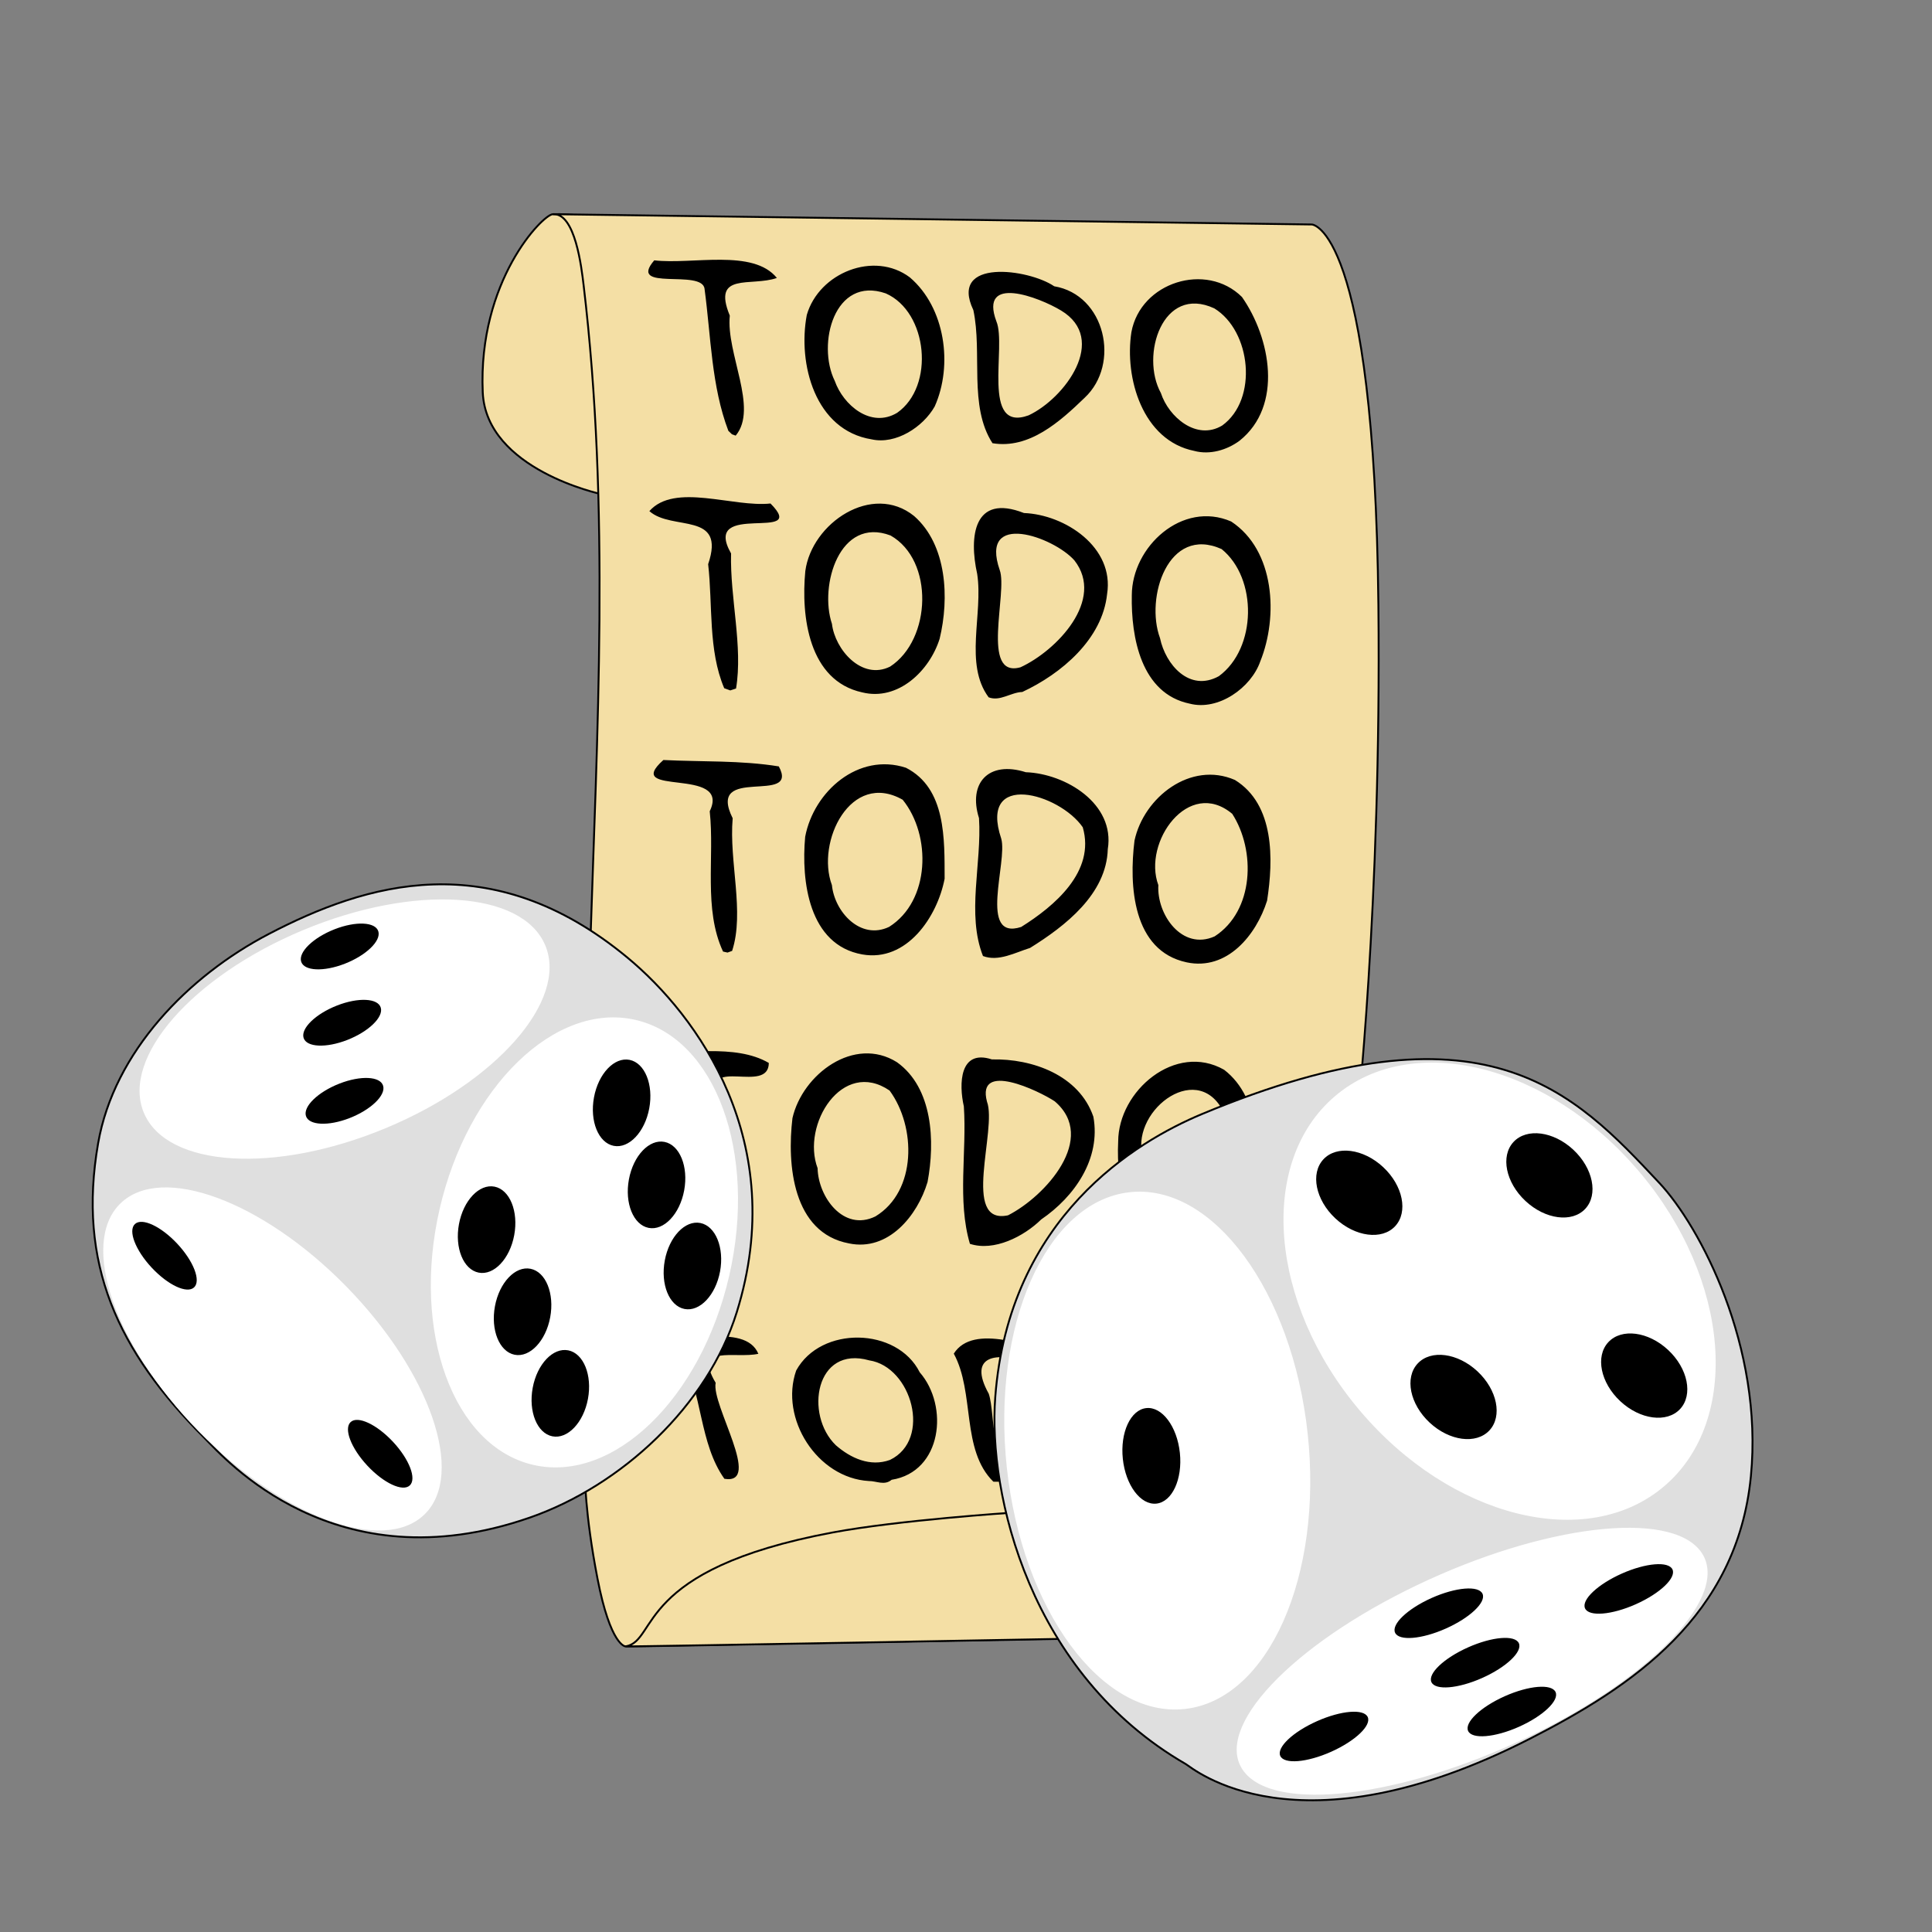
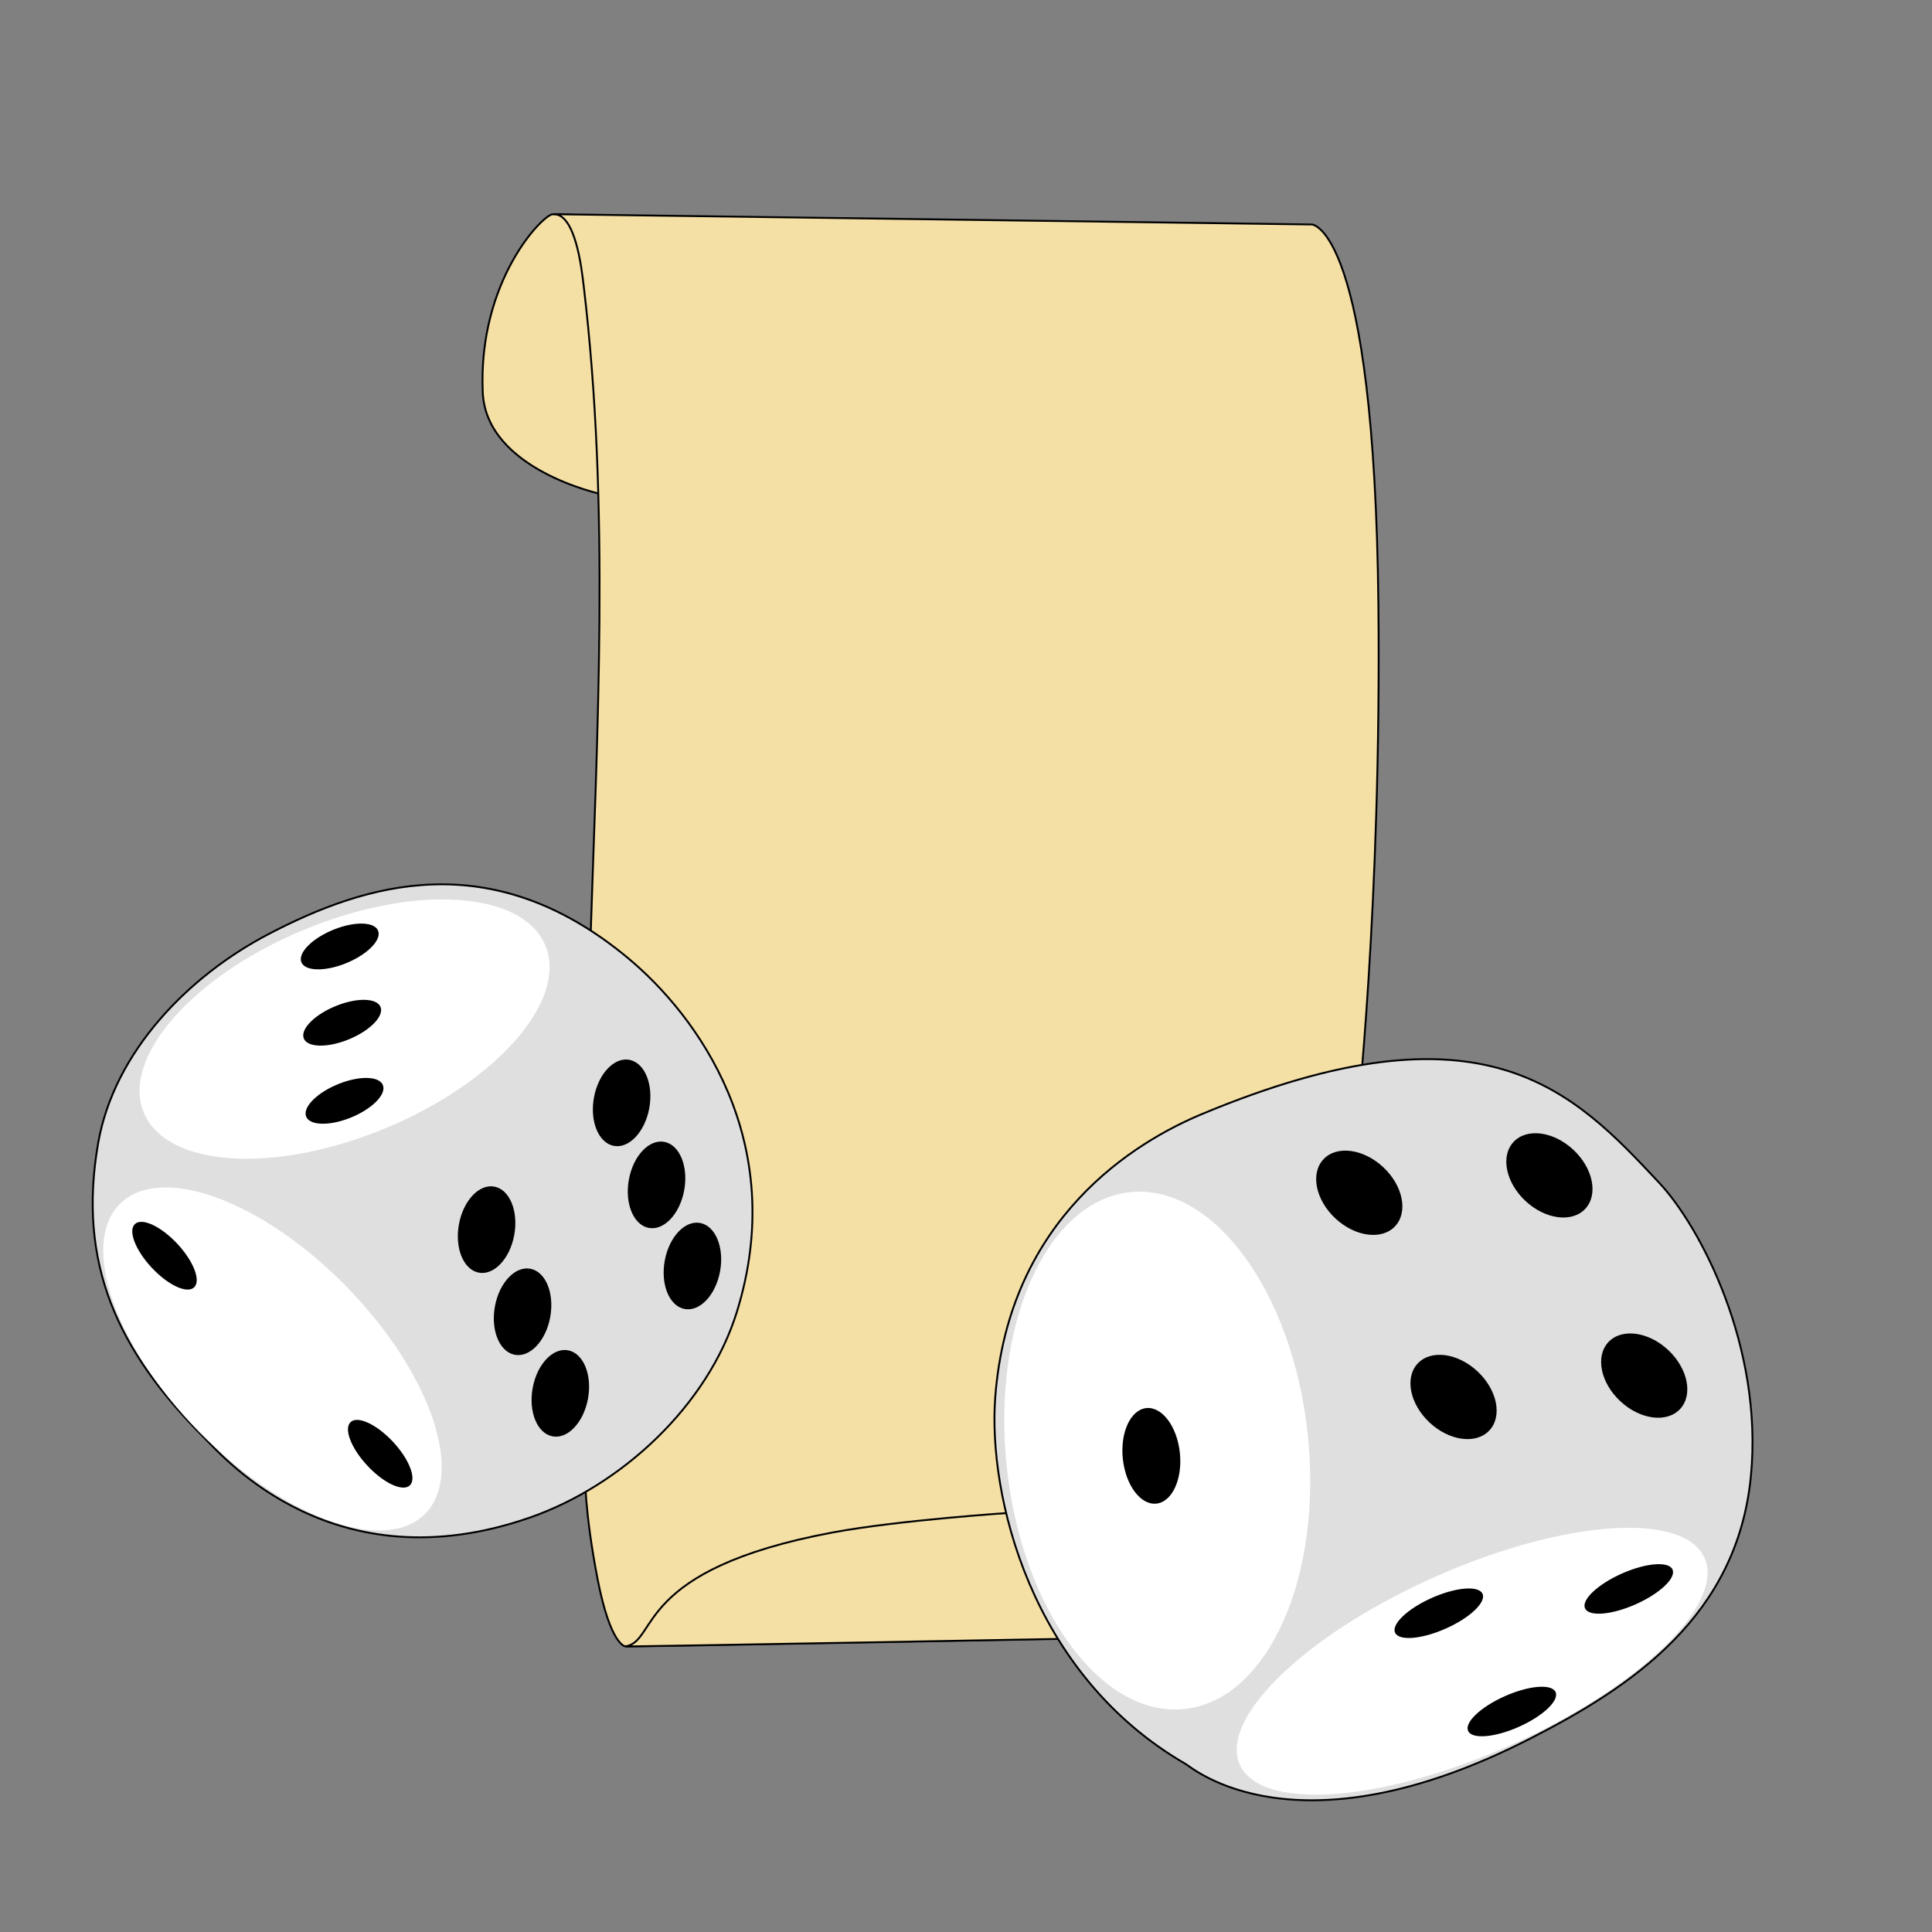
<svg xmlns="http://www.w3.org/2000/svg" xmlns:ns1="http://sodipodi.sourceforge.net/DTD/sodipodi-0.dtd" xmlns:ns2="http://www.inkscape.org/namespaces/inkscape" width="1024" height="1024" viewBox="0 0 270.933 270.933" version="1.1" id="svg1" xml:space="preserve" ns1:docname="icon.svg" ns2:version="1.3.2 (091e20e, 2023-11-25, custom)">
  <rect x="0" y="0" width="270.933" height="270.933" fill="#808080" stroke="none" />
  <ns1:namedview id="namedview1" pagecolor="#ffffff" bordercolor="#666666" borderopacity="1.0" ns2:showpageshadow="2" ns2:pageopacity="0.0" ns2:pagecheckerboard="0" ns2:deskcolor="#d1d1d1" ns2:zoom="0.71777344" ns2:cx="512" ns2:cy="512" ns2:window-width="1920" ns2:window-height="991" ns2:window-x="-9" ns2:window-y="-9" ns2:window-maximized="1" ns2:current-layer="svg1" />
  <defs id="defs1" />
  <g id="layer2" style="display:inline">
    <path style="fill:#f4dfa5;fill-opacity:1;stroke:#000000;stroke-width:0.265px;stroke-linecap:butt;stroke-linejoin:miter;stroke-opacity:1" d="m 84.352,69.3 c 0,0 -16.178,-3.419 -16.654,-14.282 -0.684,-15.637 8.423,-24.916 9.816,-24.977 4.758,-0.209 14.616,2.235 14.616,2.235 z" id="path1" />
    <path style="fill:#f4dfa5;fill-opacity:1;stroke:#000000;stroke-width:0.265px;stroke-linecap:butt;stroke-linejoin:miter;stroke-opacity:1" d="m 77.556,30.038 c 3.115,-0.209 3.999,7.549 4.281,9.91 3.735,31.283 1.9,62.53 0.9,93.813 l -0.709,73.029 c 0,0 -0.034,5.305 1.757,14.562 1.835,9.487 3.924,9.528 3.924,9.528 l 64.933,-1.158 37.548,-71.369 c 0,0 3.549,-31.374 3.109,-73.481 -0.555,-53.153 -9.332,-53.392 -9.332,-53.392 z" id="path1-0" />
    <path style="fill:#f4dfa5;fill-opacity:1;stroke:#000000;stroke-width:0.265px;stroke-linecap:butt;stroke-linejoin:miter;stroke-opacity:1" d="m 87.77,230.877 c 4.534,-0.826 1.234,-10.759 28.926,-15.959 9.313,-1.749 25.252,-2.788 25.252,-2.788 l 12.568,17.595 c 0,0 -67.204,1.236 -66.747,1.153 z" id="path2" />
  </g>
  <g id="layer5">
-     <path style="fill:#000000" d="m 168.268,207.969 c -7.166,-0.592 -12.893,-9.087 -10.087,-15.769 3.9,-6.545 14.814,-5.066 17.617,1.766 4.294,6.13 0.731,15.378 -7.53,14.003 z m 3.248,-3.032 c 5.639,-3.399 1.932,-13.21 -4.129,-13.854 -7.609,-1.542 -7.857,8.891 -3.058,12.389 1.866,1.681 4.799,2.496 7.187,1.466 z m -49.676,2.754 c -7.26,-0.43 -12.541,-8.784 -10.188,-15.498 3.451,-6.304 14.15,-6.089 17.327,0.253 4.118,4.718 3.143,13.945 -3.94,15.07 -1.02,0.852 -2.123,0.159 -3.2,0.175 z m 2.964,-2.959 c 5.922,-2.861 3.037,-13.06 -2.904,-13.962 -7.56,-2.149 -9.103,7.63 -4.688,11.901 2.083,1.815 4.814,3.07 7.592,2.061 z m 14.498,3.051 c -4.545,-4.464 -2.571,-12.484 -5.548,-17.957 2.734,-4.319 10.881,-0.934 15.284,0.361 7.246,2.729 5.582,12.155 -0.772,14.72 -2.234,2.11 -5.945,2.991 -8.964,2.875 z m 4.902,-3.598 c 7.05,-2.165 8.992,-12.301 0.078,-13.047 -4.415,-1.615 -8.666,-1.147 -5.628,4.304 1.047,3.015 -0.167,11.571 5.55,8.743 z m -42.618,3.194 c -3.532,-4.966 -3.085,-12.014 -5.932,-17.164 -2.404,0.956 -11.761,-1.654 -5.035,-2.433 4.644,0.842 13.847,-2.449 15.729,2.065 -3.145,0.731 -9.223,-1.37 -5.985,4.072 -0.639,3.076 6.626,14.357 1.224,13.459 z m 63.513,-31.995 c -7.129,-1.144 -8.59,-9.321 -8.292,-15.302 0.022,-7.116 8.043,-13.947 14.856,-10.063 5.212,3.986 5.373,12.481 3.382,18.23 -1.162,4.064 -5.572,7.974 -9.945,7.135 z m 3.601,-3.916 c 5.08,-3.005 5.281,-11.022 2.749,-15.787 -3.813,-7.068 -13.229,0.446 -11.105,6.831 -0.274,4.58 2.607,11.489 8.357,8.957 z m -32.684,2.959 c -1.794,-6.072 -0.42,-12.895 -0.851,-19.268 -0.713,-3.159 -0.612,-8.081 3.935,-6.592 5.68,-0.131 12.234,2.215 14.229,8.036 1.074,5.881 -2.627,11.208 -7.312,14.403 -2.432,2.391 -6.626,4.535 -10.001,3.42 z m 5.355,-4.003 c 5.238,-2.668 12.595,-10.828 6.53,-15.988 -2.234,-1.477 -10.996,-5.671 -9.495,0.046 1.467,3.891 -3.684,17.384 2.965,15.943 z m -22.31,3.944 c -7.909,-1.48 -8.712,-11.048 -7.932,-17.566 1.404,-6.162 8.671,-11.605 14.66,-7.841 5.028,3.596 5.357,11.098 4.286,16.795 -1.413,4.728 -5.504,9.76 -11.014,8.613 z m 3.703,-3.786 c 5.817,-3.525 5.729,-12.562 1.986,-17.652 -6.63,-4.523 -12.394,4.795 -10.094,10.891 0.08,4.007 3.62,8.958 8.108,6.761 z m -23.086,3.492 c -2.824,-5.705 -1.514,-12.701 -2.254,-18.966 3.599,-7.474 -11.299,-1.696 -7.042,-7.507 5.604,0.293 12.692,-1.305 17.432,1.46 -0.021,4.413 -9.202,-0.928 -7.148,4.732 0.223,6.53 0.565,13.063 1.127,19.569 -0.401,0.661 -1.359,1.369 -2.114,0.712 z m 66.744,-39.119 c -7.617,-1.614 -8.108,-10.795 -7.326,-17.076 1.305,-6.069 7.872,-11.203 14.084,-8.502 5.575,3.436 5.404,11.173 4.51,16.924 -1.516,4.814 -5.592,9.847 -11.268,8.654 z m 3.912,-3.643 c 5.541,-3.58 5.783,-12.043 2.468,-17.186 -6.11,-5.12 -12.596,3.989 -10.361,10 -0.245,4.112 3.318,9.226 7.893,7.186 z m -32.487,2.755 c -2.324,-5.897 -0.147,-12.967 -0.557,-19.338 -1.556,-4.923 1.339,-8.097 6.563,-6.439 5.589,0.201 12.531,4.42 11.497,10.789 -0.186,6.315 -5.963,10.78 -10.901,13.854 -2.073,0.643 -4.43,1.966 -6.602,1.133 z m 5.355,-4.074 c 4.652,-2.912 10.445,-7.764 8.638,-13.983 -3.291,-4.766 -14.639,-7.98 -11.432,1.598 0.925,3.224 -3.277,14.35 2.794,12.384 z m -22.278,3.851 c -7.515,-1.334 -8.583,-10.274 -8.011,-16.503 1.209,-6.363 7.463,-11.86 14.134,-9.675 5.653,2.884 5.401,10.044 5.422,15.56 -1.032,5.364 -5.317,11.716 -11.545,10.618 z m 3.762,-3.866 c 5.761,-3.638 5.948,-12.821 1.902,-17.827 -7.289,-4.135 -12.187,5.913 -9.925,11.973 0.375,3.749 4.005,7.764 8.023,5.854 z m -23.292,3.461 c -2.775,-5.974 -1.169,-13.2 -1.866,-19.674 3.08,-6.379 -12.422,-1.894 -6.498,-7.187 5.395,0.272 10.855,0.029 16.189,0.898 2.967,5.53 -10.267,-0.353 -6.472,7.271 -0.529,6.066 1.699,13.16 -0.079,18.599 l -0.643,0.235 -0.632,-0.142 z m 65.444,-34.763 c -6.825,-1.411 -8.234,-9.307 -8.12,-15.198 0.016,-6.821 7.085,-13.316 13.933,-10.348 6.142,4.038 6.617,13.334 4.089,19.603 -1.281,3.719 -5.898,6.989 -9.902,5.942 z m 4.081,-3.849 c 5.337,-3.903 5.446,-13.739 0.391,-17.831 -7.511,-3.359 -10.738,6.832 -8.635,12.492 0.774,3.719 4.132,7.605 8.244,5.338 z m -32.278,2.959 c -3.467,-4.677 -0.746,-11.669 -1.605,-17.297 -1.162,-5.213 -0.524,-11.324 6.558,-8.547 5.761,0.223 12.704,4.797 11.658,11.366 -0.668,6.34 -6.42,11.181 -11.889,13.73 -1.611,0.047 -3.124,1.364 -4.722,0.748 z m 4.473,-4.214 c 5.068,-2.339 11.882,-9.451 7.553,-14.989 -2.928,-3.313 -13.37,-7.005 -10.47,1.361 1.15,3.124 -2.757,15.233 2.917,13.628 z m -22.2,3.523 c -7.509,-1.639 -8.597,-10.639 -7.981,-17.015 0.898,-6.737 9.39,-12.454 15.259,-7.715 4.61,4.047 4.952,11.528 3.578,17.208 -1.401,4.477 -5.808,8.771 -10.857,7.521 z m 3.912,-3.617 c 5.812,-3.796 6.179,-14.918 0.057,-18.387 -7.132,-2.699 -10.025,7.003 -8.215,12.394 0.421,3.588 4.176,7.966 8.158,5.993 z m -23.267,3.031 c -2.27,-5.355 -1.595,-11.634 -2.252,-17.396 2.541,-7.46 -5.05,-4.593 -8.243,-7.439 3.55,-4.02 11.72,-0.501 16.986,-1.068 5.569,5.606 -9.814,-0.527 -5.529,7.002 -0.16,6.257 1.682,13.054 0.698,18.944 l -0.811,0.267 -0.85,-0.31 z m 65.922,-33.277 c -7.257,-1.454 -9.813,-10.25 -8.818,-16.664 1.291,-7.002 10.487,-9.887 15.5,-4.926 4.011,5.725 5.812,15.25 -0.332,20.159 -1.771,1.313 -4.167,2.015 -6.35,1.432 z m 3.908,-3.557 c 5.075,-3.675 4.06,-13.272 -1.101,-16.432 -7.266,-3.365 -10.398,6.618 -7.492,11.87 1.089,3.363 5.004,6.72 8.592,4.561 z m -32.211,2.474 c -3.366,-5.201 -1.389,-12.609 -2.68,-18.663 -3.478,-7.31 7.754,-5.794 11.339,-3.342 7.153,1.189 9.343,10.902 4.262,15.64 -3.45,3.33 -7.768,7.231 -12.921,6.366 z m 5.072,-3.908 c 5.061,-2.373 11.225,-10.683 4.544,-14.701 -3.071,-1.854 -11.538,-5.106 -9.064,1.533 1.463,3.473 -2.204,15.622 4.519,13.169 z m -22.001,3.372 c -7.946,-1.263 -10.403,-10.586 -9.109,-17.451 1.714,-5.925 9.453,-9.022 14.45,-5.266 4.963,4.23 6.077,12.314 3.487,18.103 -1.635,2.889 -5.45,5.366 -8.828,4.614 z m 3.559,-3.723 c 5.32,-3.715 4.312,-14.137 -1.589,-16.746 -7.214,-2.508 -9.701,7.108 -7.157,12.27 1.195,3.392 5.062,6.69 8.746,4.476 z m -23.667,2.526 c -2.385,-6.277 -2.441,-13.24 -3.334,-19.867 -0.227,-2.921 -10.906,0.44 -7.059,-4.042 5.356,0.623 13.847,-1.663 17.198,2.469 -3.601,1.273 -9.149,-0.897 -6.603,5.284 -0.544,5.286 4.045,12.989 0.826,16.829 l -0.523,-0.19 -0.506,-0.484 z" id="path13" />
-   </g>
+     </g>
  <g id="layer3" style="display:inline">
    <path style="fill:#dfdfdf;fill-opacity:1;stroke:#000000;stroke-width:0.265px;stroke-linecap:butt;stroke-linejoin:miter;stroke-opacity:1" d="m 37.703,130.969 c -11.277,5.881 -21.716,16.53 -23.945,29.369 -2.921,16.83 2.695,29.099 14.981,41.385 2.751,2.751 18.175,20.593 45.508,11.113 12.936,-4.487 25.006,-15.743 29.072,-28.817 C 110.755,160.11 97.797,142.407 87.974,134.276 68.844,118.442 51.269,123.893 37.703,130.969 Z" id="path4" />
-     <ellipse style="display:inline;fill:#ffffff;fill-opacity:1;fill-rule:evenodd;stroke:#ffffff;stroke-width:0.265;stroke-linecap:round;stroke-linejoin:round;stroke-dasharray:none" id="path3" cx="118.836" cy="151.492" rx="20.704" ry="31.882" transform="rotate(12.92)" />
    <ellipse style="display:inline;fill:#ffffff;fill-opacity:1;fill-rule:evenodd;stroke:#ffffff;stroke-width:0.265;stroke-linecap:round;stroke-linejoin:round;stroke-dasharray:none" id="path3-4" transform="rotate(-44.389)" ry="30.364" rx="14.374" cy="162.91" cx="-106.004" />
    <ellipse style="display:inline;fill:#ffffff;fill-opacity:1;fill-rule:evenodd;stroke:#ffffff;stroke-width:0.265;stroke-linecap:round;stroke-linejoin:round;stroke-dasharray:none" id="path3-4-7" transform="rotate(67.391)" ry="30.364" rx="14.913" cy="10.873" cx="151.798" />
    <ellipse style="fill:#000000;fill-opacity:1;fill-rule:evenodd;stroke:none;stroke-width:0.339;stroke-linecap:round;stroke-linejoin:round;stroke-dasharray:none" id="path5" cx="-103.281" cy="144.679" rx="2.456" ry="6.079" transform="matrix(0.732,-0.681,0.682,0.731,0,0)" />
    <ellipse style="fill:#000000;fill-opacity:1;fill-rule:evenodd;stroke:none;stroke-width:0.339;stroke-linecap:round;stroke-linejoin:round;stroke-dasharray:none" id="path5-0" cx="-100.109" cy="185.626" rx="2.456" ry="6.079" transform="matrix(0.732,-0.681,0.682,0.731,0,0)" />
    <ellipse style="fill:#000000;fill-opacity:1;fill-rule:evenodd;stroke:none;stroke-width:0.375;stroke-linecap:round;stroke-linejoin:round;stroke-dasharray:none" id="path6" cx="7.882" cy="141.394" rx="5.808" ry="2.519" transform="matrix(0.932,-0.364,0.285,0.959,0,0)" />
    <ellipse style="fill:#000000;fill-opacity:1;fill-rule:evenodd;stroke:none;stroke-width:0.375;stroke-linecap:round;stroke-linejoin:round;stroke-dasharray:none" id="path6-9" cx="5.154" cy="151.51" rx="5.808" ry="2.519" transform="matrix(0.932,-0.364,0.285,0.959,0,0)" />
    <ellipse style="fill:#000000;fill-opacity:1;fill-rule:evenodd;stroke:none;stroke-width:0.375;stroke-linecap:round;stroke-linejoin:round;stroke-dasharray:none" id="path6-7" cx="2.342" cy="161.864" rx="5.808" ry="2.519" transform="matrix(0.932,-0.364,0.285,0.959,0,0)" />
    <ellipse style="fill:#000000;fill-opacity:1;fill-rule:evenodd;stroke:none;stroke-width:0.301;stroke-linecap:round;stroke-linejoin:round;stroke-dasharray:none" id="path7" cx="98.479" cy="155.884" rx="3.95" ry="6.132" transform="matrix(0.981,0.195,-0.182,0.983,0,0)" />
    <ellipse style="fill:#000000;fill-opacity:1;fill-rule:evenodd;stroke:none;stroke-width:0.301;stroke-linecap:round;stroke-linejoin:round;stroke-dasharray:none" id="path7-0" cx="105.536" cy="166.2" rx="3.95" ry="6.132" transform="matrix(0.981,0.195,-0.182,0.983,0,0)" />
    <ellipse style="fill:#000000;fill-opacity:1;fill-rule:evenodd;stroke:none;stroke-width:0.301;stroke-linecap:round;stroke-linejoin:round;stroke-dasharray:none" id="path7-5" cx="112.824" cy="176.391" rx="3.95" ry="6.132" transform="matrix(0.981,0.195,-0.182,0.983,0,0)" />
    <ellipse style="fill:#000000;fill-opacity:1;fill-rule:evenodd;stroke:none;stroke-width:0.301;stroke-linecap:round;stroke-linejoin:round;stroke-dasharray:none" id="path7-9" cx="127.784" cy="155.256" rx="3.95" ry="6.132" transform="matrix(0.981,0.195,-0.182,0.983,0,0)" />
    <ellipse style="fill:#000000;fill-opacity:1;fill-rule:evenodd;stroke:none;stroke-width:0.301;stroke-linecap:round;stroke-linejoin:round;stroke-dasharray:none" id="path7-1" cx="120.769" cy="145.079" rx="3.95" ry="6.132" transform="matrix(0.981,0.195,-0.182,0.983,0,0)" />
    <ellipse style="fill:#000000;fill-opacity:1;fill-rule:evenodd;stroke:none;stroke-width:0.301;stroke-linecap:round;stroke-linejoin:round;stroke-dasharray:none" id="path7-1-4" cx="113.859" cy="134.746" rx="3.95" ry="6.132" transform="matrix(0.981,0.195,-0.182,0.983,0,0)" />
  </g>
  <g id="layer4" style="display:inline">
    <path style="fill:#dfdfdf;fill-opacity:1;stroke:#000000;stroke-width:0.265px;stroke-linecap:butt;stroke-linejoin:miter;stroke-opacity:1" d="m 139.568,195.924 c 1.918,-25.248 19.76,-35.842 28.972,-39.688 39.708,-16.574 52.146,-3.165 64.161,9.657 5.709,6.092 14.609,22.958 12.832,41.143 -1.919,19.634 -16.688,29.485 -30.956,36.777 -32.79,16.759 -47.369,4.101 -48.286,3.572 -21.898,-12.643 -27.756,-37.864 -26.723,-51.461 z" id="path8" />
    <ellipse style="fill:#ffffff;fill-opacity:1;fill-rule:evenodd;stroke:#ffffff;stroke-width:0.287;stroke-linecap:round;stroke-linejoin:round;stroke-dasharray:none" id="path9" cx="139.544" cy="220.374" rx="21.079" ry="36.306" transform="matrix(0.994,-0.112,0.107,0.994,0,0)" />
    <ellipse style="fill:#ffffff;fill-opacity:1;fill-rule:evenodd;stroke:#ffffff;stroke-width:0.262;stroke-linecap:round;stroke-linejoin:round;stroke-dasharray:none" id="path9-9" cx="304.267" cy="-30.528" rx="13.048" ry="35.434" transform="matrix(0.588,0.809,-0.902,0.432,0,0)" />
-     <ellipse style="fill:#ffffff;fill-opacity:1;fill-rule:evenodd;stroke:#ffffff;stroke-width:0.287;stroke-linecap:round;stroke-linejoin:round;stroke-dasharray:none" id="path9-3" cx="43.901" cy="274.24" rx="25.645" ry="35.651" transform="matrix(0.761,-0.648,0.645,0.764,0,0)" />
    <ellipse style="fill:#000000;fill-opacity:1;fill-rule:evenodd;stroke:none;stroke-width:0.265;stroke-linecap:round;stroke-linejoin:round;stroke-dasharray:none" id="path10" cx="139.195" cy="219.943" rx="4.022" ry="6.735" transform="rotate(-6.01)" />
    <ellipse style="fill:#000000;fill-opacity:1;fill-rule:evenodd;stroke:none;stroke-width:0.265;stroke-linecap:round;stroke-linejoin:round;stroke-dasharray:none" id="path11" cx="253.483" cy="-7.714" rx="6.877" ry="4.916" transform="rotate(43.01)" />
    <ellipse style="fill:#000000;fill-opacity:1;fill-rule:evenodd;stroke:none;stroke-width:0.265;stroke-linecap:round;stroke-linejoin:round;stroke-dasharray:none" id="path11-7" cx="271.316" cy="-27.685" rx="6.877" ry="4.916" transform="rotate(43.01)" />
    <ellipse style="fill:#000000;fill-opacity:1;fill-rule:evenodd;stroke:none;stroke-width:0.265;stroke-linecap:round;stroke-linejoin:round;stroke-dasharray:none" id="path11-5" cx="282.683" cy="4.208" rx="6.877" ry="4.916" transform="rotate(43.01)" />
    <ellipse style="fill:#000000;fill-opacity:1;fill-rule:evenodd;stroke:none;stroke-width:0.265;stroke-linecap:round;stroke-linejoin:round;stroke-dasharray:none" id="path11-3" cx="300.191" cy="-16.222" rx="6.877" ry="4.916" transform="rotate(43.01)" />
    <ellipse style="fill:#000000;fill-opacity:1;fill-rule:evenodd;stroke:none;stroke-width:0.414;stroke-linecap:round;stroke-linejoin:round;stroke-dasharray:none" id="path12" cx="288.738" cy="-89.021" rx="2.363" ry="6.707" transform="matrix(0.417,0.909,-0.914,0.407,0,0)" />
    <ellipse style="fill:#000000;fill-opacity:1;fill-rule:evenodd;stroke:none;stroke-width:0.414;stroke-linecap:round;stroke-linejoin:round;stroke-dasharray:none" id="path12-4" cx="296.461" cy="-114.645" rx="2.363" ry="6.707" transform="matrix(0.417,0.909,-0.914,0.407,0,0)" />
-     <ellipse style="fill:#000000;fill-opacity:1;fill-rule:evenodd;stroke:none;stroke-width:0.414;stroke-linecap:round;stroke-linejoin:round;stroke-dasharray:none" id="path12-43" cx="297.143" cy="-90.762" rx="2.363" ry="6.707" transform="matrix(0.417,0.909,-0.914,0.407,0,0)" />
    <ellipse style="fill:#000000;fill-opacity:1;fill-rule:evenodd;stroke:none;stroke-width:0.414;stroke-linecap:round;stroke-linejoin:round;stroke-dasharray:none" id="path12-46" cx="305.494" cy="-92.584" rx="2.363" ry="6.707" transform="matrix(0.417,0.909,-0.914,0.407,0,0)" />
-     <ellipse style="fill:#000000;fill-opacity:1;fill-rule:evenodd;stroke:none;stroke-width:0.414;stroke-linecap:round;stroke-linejoin:round;stroke-dasharray:none" id="path12-7" cx="297.98" cy="-67.192" rx="2.363" ry="6.707" transform="matrix(0.417,0.909,-0.914,0.407,0,0)" />
  </g>
</svg>